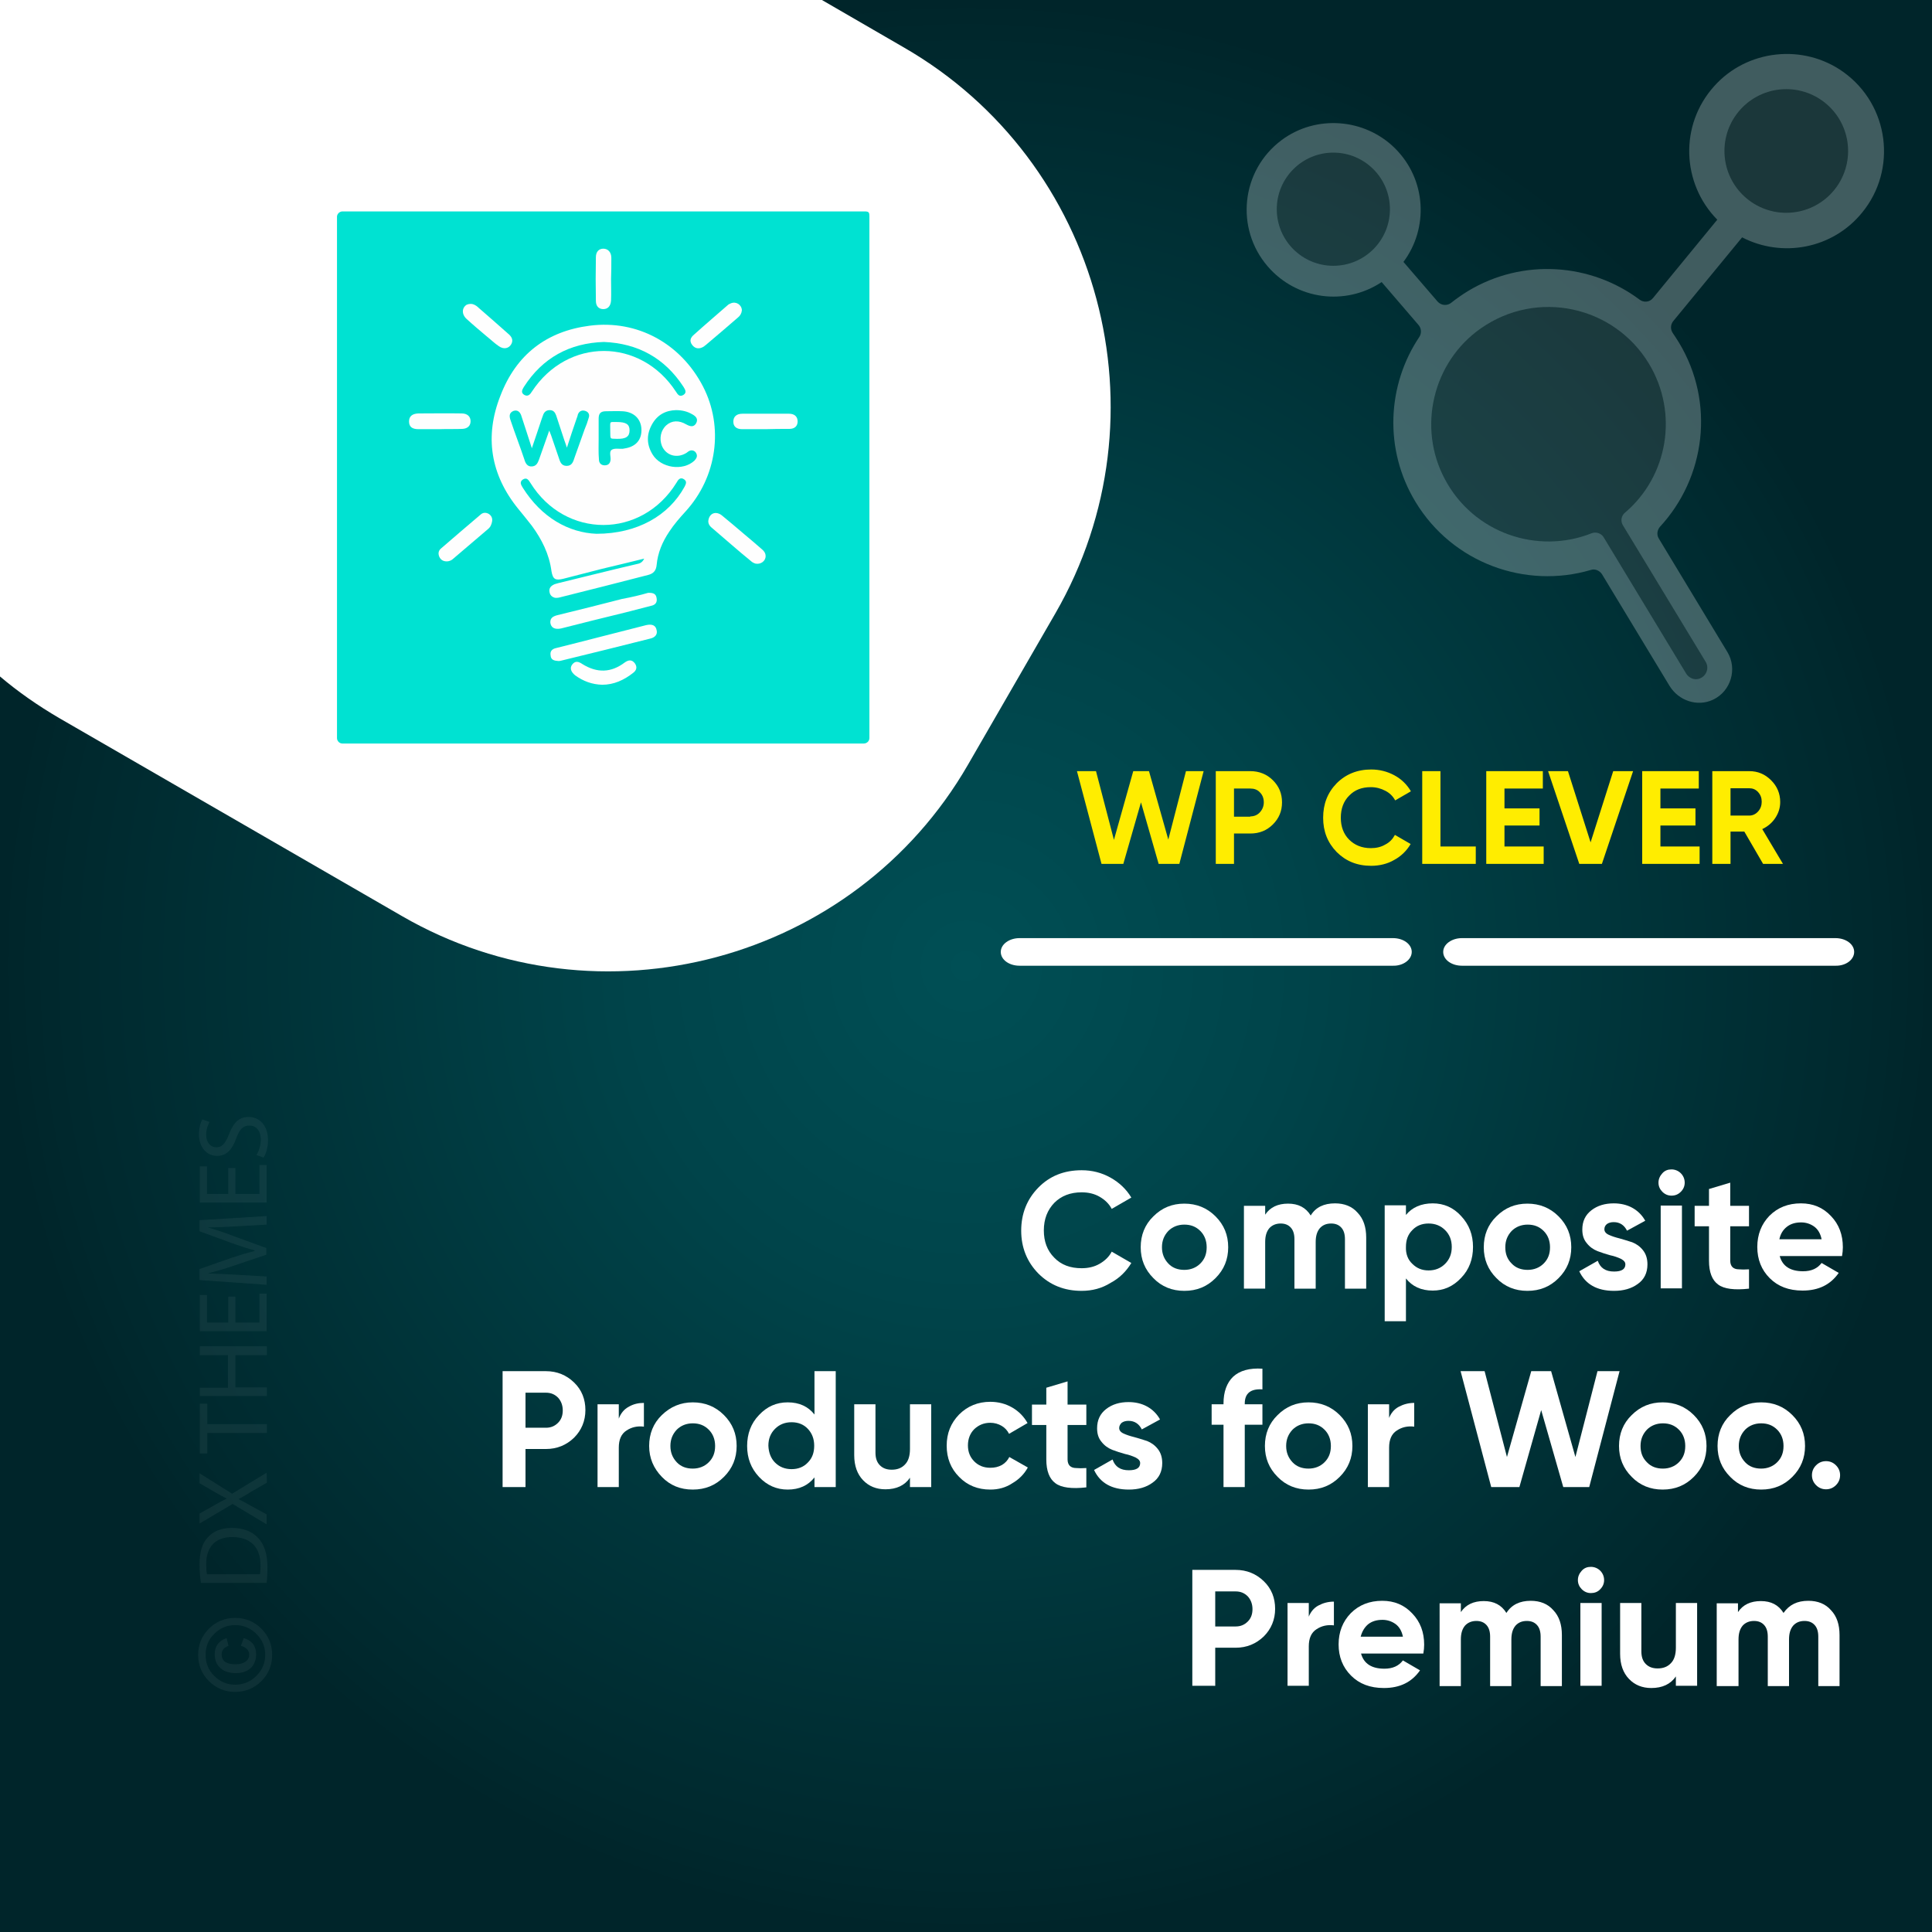
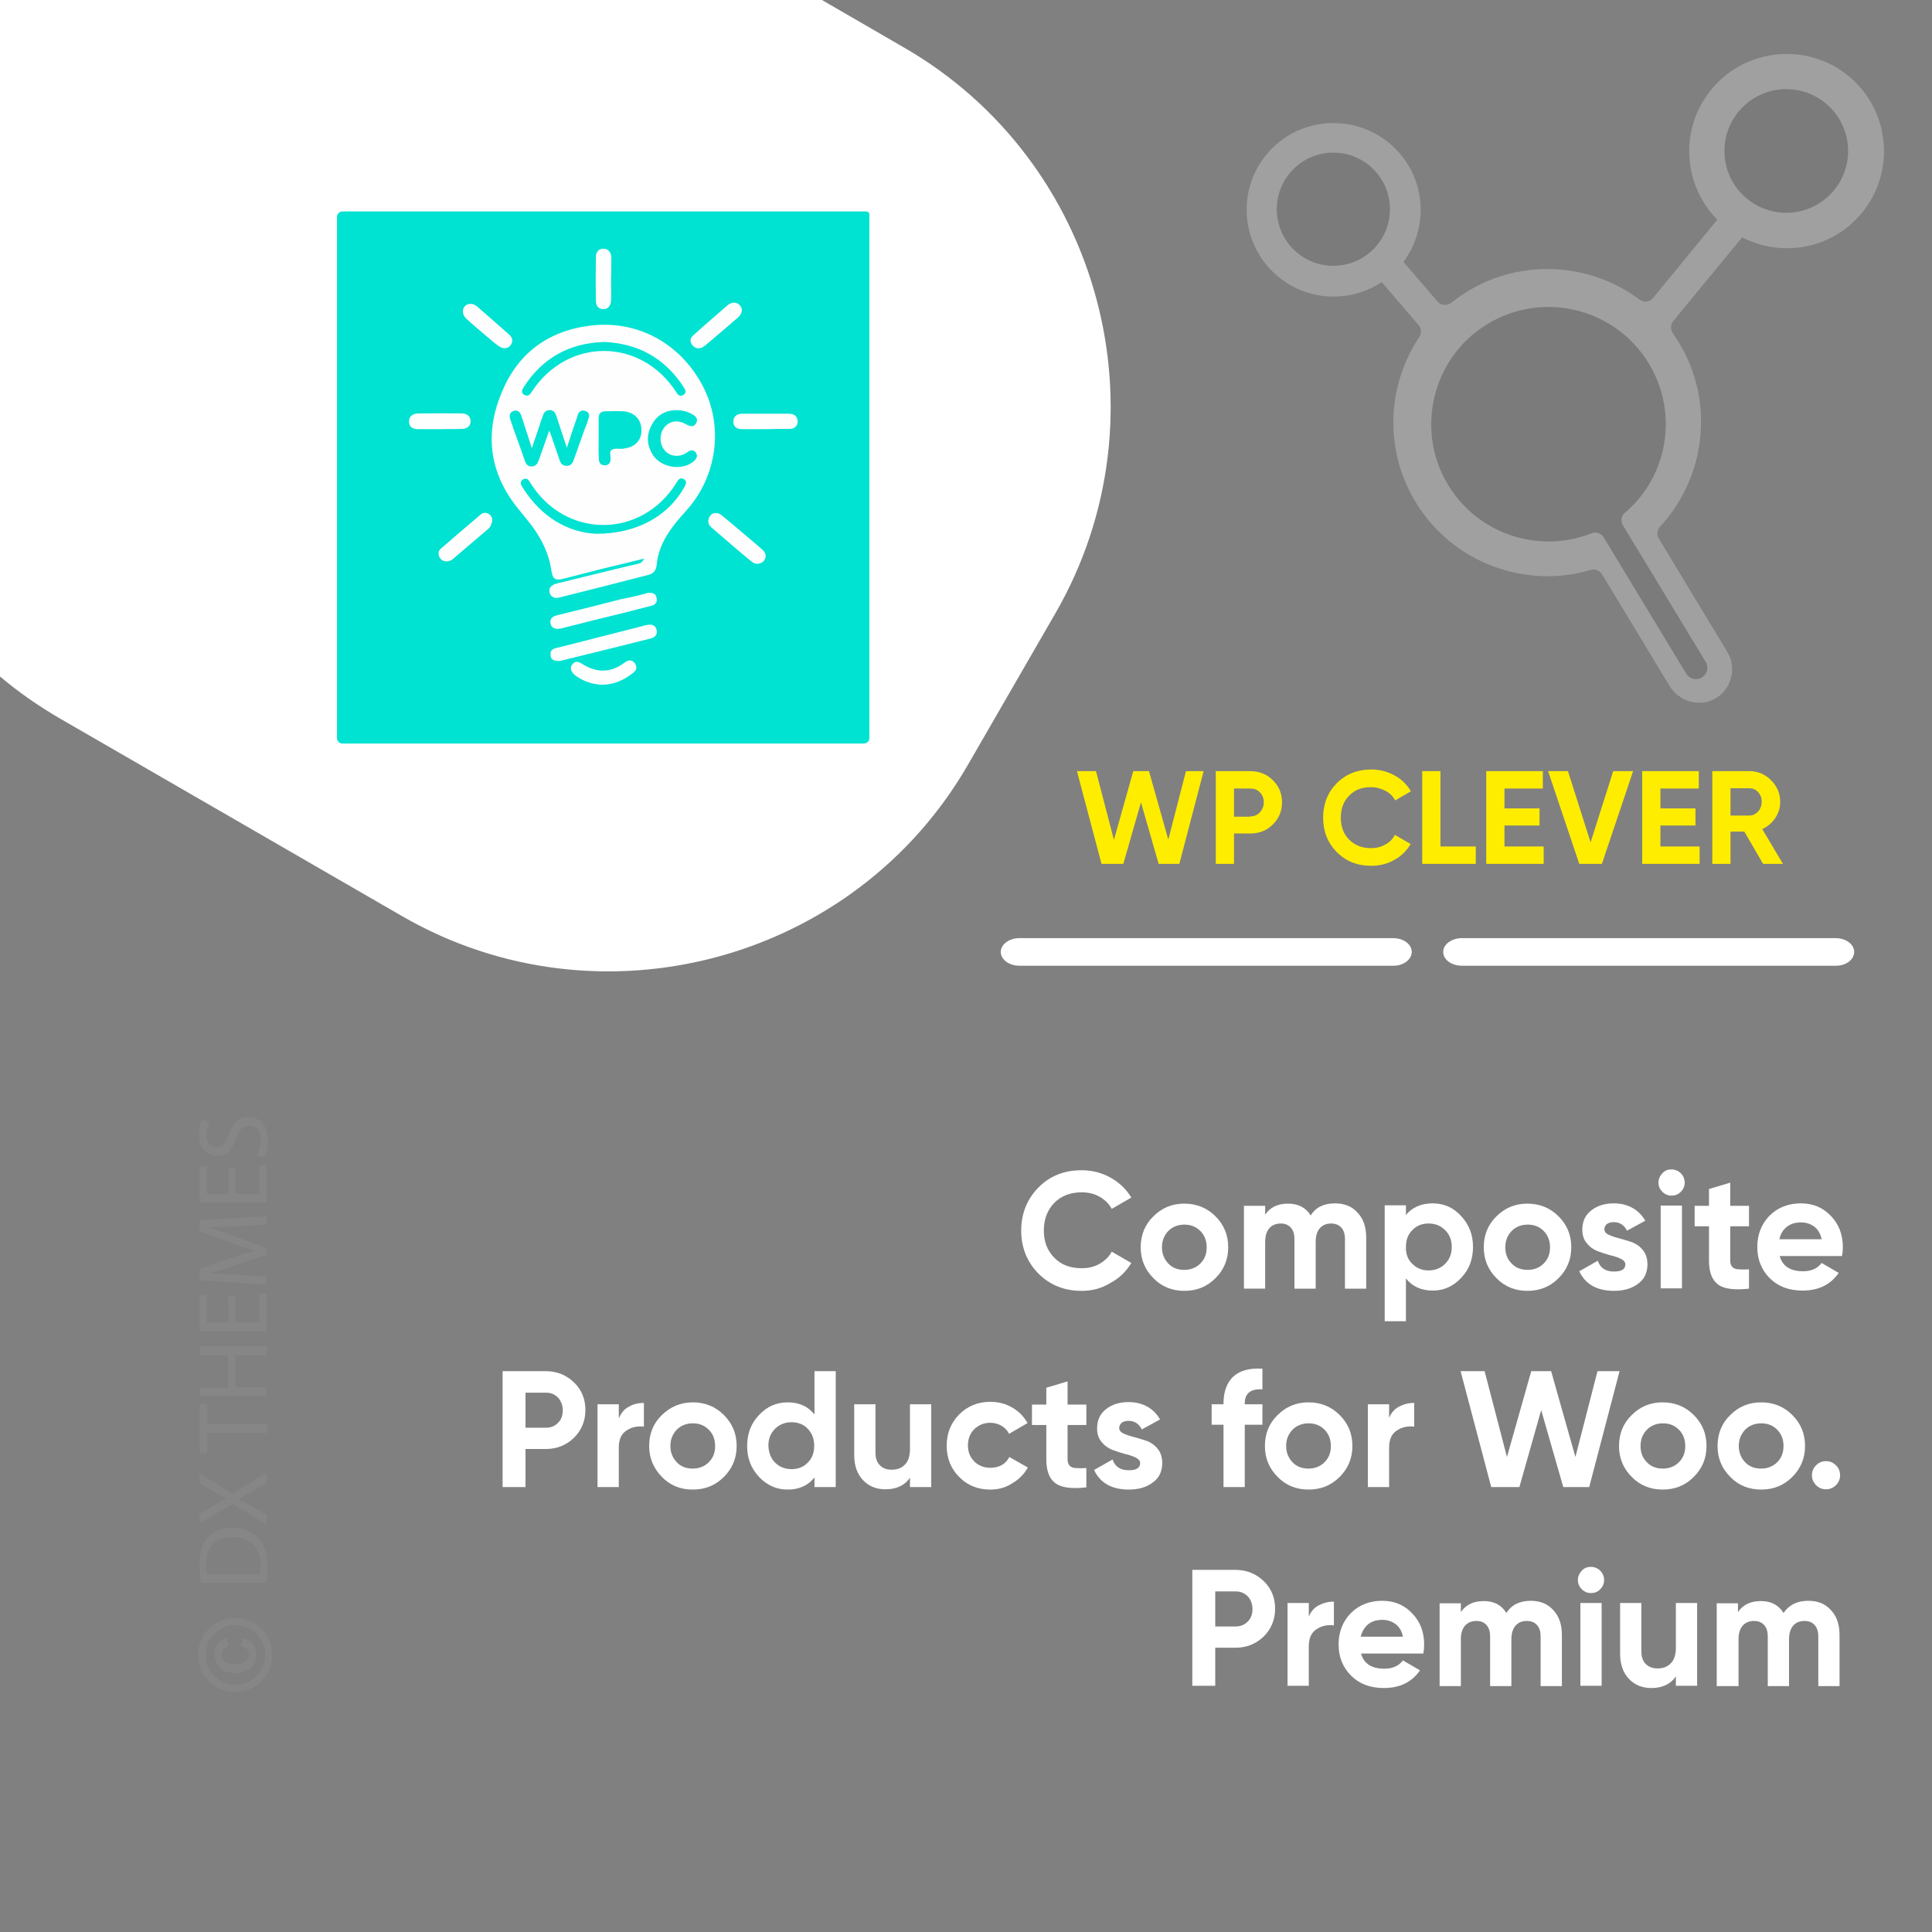
<svg xmlns="http://www.w3.org/2000/svg" version="1.1" id="Layer_1" x="0px" y="0px" viewBox="0 0 700 700" style="enable-background:new 0 0 700 700;" xml:space="preserve">
  <rect x="0" y="0" width="700" height="700" fill="#808080" stroke="none" />
  <style type="text/css">
	.st0{fill:url(#SVGID_1_);}
	.st1{fill:#FFFFFF;}
	.st2{fill:none;}
	.st3{fill:#FFED00;}
	.st4{opacity:6.000000e-02;}
	.st5{fill:#F6F6F6;}
	.st6{opacity:0.25;}
	.st7{fill:#6B6B6B;}
	.st8{fill:#00E2D2;}
	.st9{fill:#FEFEFE;}
	.st10{fill:#FDFEFE;}
	.st11{fill:#01E2D2;}
	.st12{fill:#FBFEFD;}
</style>
  <radialGradient id="SVGID_1_" cx="350.495" cy="350.244" r="349.711" gradientTransform="matrix(1.001 0 0 1.001 -0.784 -0.533)" gradientUnits="userSpaceOnUse">
    <stop offset="0" style="stop-color:#004F55" />
    <stop offset="0.345" style="stop-color:#00444A" />
    <stop offset="0.95" style="stop-color:#00282D" />
    <stop offset="1" style="stop-color:#00252A" />
  </radialGradient>
-   <rect class="st0" width="700" height="700" />
  <path class="st1" d="M327.5,17.2L297.8,0H0v245.1c6.6,5.6,13.8,10.6,21.5,15.1l124.3,71.8c71.4,41.2,163.7,16.5,204.9-54.9  l31.7-54.9C423.7,150.6,399,58.4,327.5,17.2z" />
  <g>
    <rect x="353" y="279.4" class="st2" width="330.2" height="57.9" />
    <path class="st3" d="M399.1,313l-8.9-33.6h6.9l6.5,24.9l7-24.9h5.7l7,24.8l6.4-24.8h6.4l-8.8,33.6h-7.5l-6.4-22.3L407,313H399.1z" />
    <path class="st3" d="M453,279.4c3.2,0,6,1.1,8.2,3.3c2.2,2.2,3.3,4.8,3.3,8s-1.1,5.8-3.3,8c-2.2,2.2-4.9,3.3-8.2,3.3h-5.9v11h-6.6   v-33.6H453z M453,295.8c1.4,0,2.6-0.5,3.5-1.5c0.9-1,1.4-2.2,1.4-3.6c0-1.5-0.5-2.7-1.4-3.6c-0.9-1-2.1-1.4-3.5-1.4h-5.9v10.2H453z   " />
    <path class="st3" d="M496.8,313.7c-5.1,0-9.2-1.7-12.5-5c-3.3-3.4-4.9-7.5-4.9-12.4c0-5,1.6-9.1,4.9-12.5c3.3-3.3,7.5-5,12.5-5   c3,0,5.8,0.7,8.4,2.1c2.6,1.4,4.6,3.4,6,5.8l-5.7,3.3c-0.8-1.5-2-2.7-3.6-3.5c-1.5-0.8-3.3-1.3-5.2-1.3c-3.3,0-5.9,1-7.9,3.1   c-2,2-3,4.7-3,8c0,3.2,1,5.9,3,7.9c2,2,4.6,3.1,7.9,3.1c1.9,0,3.7-0.4,5.2-1.3c1.6-0.8,2.7-2,3.5-3.5l5.7,3.3   c-1.4,2.4-3.4,4.4-6,5.8C502.7,313,499.8,313.7,496.8,313.7z" />
    <path class="st3" d="M521.9,306.7h12.8v6.3h-19.4v-33.6h6.6V306.7z" />
    <path class="st3" d="M545.1,306.7h14.2v6.3h-20.8v-33.6H559v6.3h-13.9v7.2h12.7v6.2h-12.7V306.7z" />
    <path class="st3" d="M572.2,313l-11.3-33.6h7.2l8.2,25.8l8.2-25.8h7.2L580.4,313H572.2z" />
    <path class="st3" d="M601.6,306.7h14.2v6.3H595v-33.6h20.5v6.3h-13.9v7.2h12.7v6.2h-12.7V306.7z" />
    <path class="st3" d="M638.8,313l-6.8-11.7h-5V313h-6.6v-33.6h13.4c3.1,0,5.7,1.1,7.9,3.3c2.2,2.2,3.3,4.8,3.3,7.9   c0,2.1-0.6,4-1.8,5.8c-1.2,1.8-2.8,3.1-4.7,4L646,313H638.8z M627,285.6v9.9h6.8c1.2,0,2.3-0.5,3.2-1.5c0.9-1,1.3-2.2,1.3-3.5   c0-1.4-0.4-2.5-1.3-3.5c-0.9-1-2-1.4-3.2-1.4H627z" />
  </g>
  <g>
    <rect x="110.9" y="382" class="st2" width="558.7" height="271.7" />
    <path class="st1" d="M391.9,467.7c-6.3,0-11.5-2.1-15.7-6.3c-4.1-4.2-6.2-9.4-6.2-15.5c0-6.2,2.1-11.4,6.2-15.6   c4.1-4.2,9.3-6.3,15.7-6.3c3.8,0,7.3,0.9,10.5,2.7c3.2,1.8,5.7,4.2,7.5,7.2l-7.1,4.1c-1-1.9-2.5-3.3-4.4-4.4   c-1.9-1.1-4.1-1.6-6.5-1.6c-4.1,0-7.4,1.3-9.9,3.8c-2.5,2.6-3.8,5.9-3.8,10c0,4,1.2,7.3,3.8,9.9c2.5,2.6,5.8,3.8,9.9,3.8   c2.4,0,4.6-0.5,6.5-1.6c1.9-1.1,3.4-2.5,4.4-4.4l7.1,4.1c-1.8,3-4.3,5.5-7.5,7.2C399.2,466.8,395.7,467.7,391.9,467.7z" />
    <path class="st1" d="M440.4,463.1c-3.1,3.1-6.8,4.6-11.3,4.6c-4.4,0-8.2-1.5-11.2-4.6c-3.1-3.1-4.6-6.8-4.6-11.2s1.5-8.2,4.6-11.2   c3.1-3.1,6.8-4.6,11.2-4.6c4.4,0,8.2,1.5,11.3,4.6s4.6,6.8,4.6,11.2S443.5,460,440.4,463.1z M423.3,457.8c1.5,1.6,3.5,2.3,5.8,2.3   c2.3,0,4.3-0.8,5.8-2.3c1.6-1.6,2.3-3.5,2.3-5.9s-0.8-4.4-2.3-5.9c-1.6-1.6-3.5-2.3-5.8-2.3c-2.3,0-4.3,0.8-5.8,2.3   c-1.5,1.6-2.3,3.5-2.3,5.9S421.8,456.2,423.3,457.8z" />
    <path class="st1" d="M483.7,436c3.4,0,6.2,1.1,8.2,3.4c2.1,2.2,3.1,5.2,3.1,9v18.5h-7.7v-17.9c0-1.8-0.4-3.2-1.3-4.2   c-0.9-1-2.1-1.5-3.7-1.5c-1.8,0-3.1,0.6-4.1,1.7c-1,1.2-1.5,2.8-1.5,5v16.9h-7.7v-17.9c0-1.8-0.4-3.2-1.3-4.2s-2.1-1.5-3.7-1.5   c-1.7,0-3.1,0.6-4.1,1.7c-1,1.2-1.5,2.8-1.5,5v16.9h-7.7v-30h7.7v3.2c1.8-2.7,4.6-4,8.3-4c3.7,0,6.4,1.4,8.2,4.3   C476.7,437.4,479.7,436,483.7,436z" />
    <path class="st1" d="M519.1,436c4,0,7.5,1.5,10.3,4.6c2.9,3.1,4.3,6.8,4.3,11.2s-1.4,8.2-4.3,11.2c-2.9,3.1-6.3,4.6-10.3,4.6   c-4.2,0-7.4-1.5-9.7-4.4v15.5h-7.7v-42h7.7v3.5C511.6,437.5,514.9,436,519.1,436z M511.7,457.9c1.6,1.6,3.5,2.4,5.9,2.4   c2.4,0,4.4-0.8,6-2.4c1.6-1.6,2.4-3.6,2.4-6.1c0-2.5-0.8-4.5-2.4-6.1c-1.6-1.6-3.6-2.4-6-2.4c-2.4,0-4.4,0.8-5.9,2.4   c-1.6,1.6-2.3,3.6-2.3,6.1C509.3,454.3,510.1,456.4,511.7,457.9z" />
    <path class="st1" d="M564.7,463.1c-3.1,3.1-6.8,4.6-11.3,4.6c-4.4,0-8.2-1.5-11.2-4.6c-3.1-3.1-4.6-6.8-4.6-11.2s1.5-8.2,4.6-11.2   c3.1-3.1,6.8-4.6,11.2-4.6c4.4,0,8.2,1.5,11.3,4.6s4.6,6.8,4.6,11.2S567.8,460,564.7,463.1z M547.7,457.8c1.5,1.6,3.5,2.3,5.8,2.3   c2.3,0,4.3-0.8,5.8-2.3c1.6-1.6,2.3-3.5,2.3-5.9s-0.8-4.4-2.3-5.9c-1.6-1.6-3.5-2.3-5.8-2.3c-2.3,0-4.3,0.8-5.8,2.3   c-1.5,1.6-2.3,3.5-2.3,5.9S546.1,456.2,547.7,457.8z" />
    <path class="st1" d="M581.3,445.4c0,0.8,0.5,1.5,1.6,2c1.1,0.5,2.3,0.9,3.9,1.3c1.5,0.4,3,0.9,4.6,1.4c1.5,0.6,2.8,1.5,3.9,2.9   c1.1,1.4,1.6,3.1,1.6,5.1c0,3.1-1.2,5.5-3.5,7.1c-2.3,1.7-5.2,2.5-8.6,2.5c-6.2,0-10.4-2.4-12.6-7.1l6.7-3.8   c0.9,2.6,2.8,3.9,5.9,3.9c2.8,0,4.1-0.9,4.1-2.6c0-0.8-0.5-1.4-1.6-2c-1.1-0.5-2.4-1-3.9-1.3c-1.5-0.4-3-0.9-4.6-1.5   c-1.5-0.6-2.8-1.5-3.9-2.9c-1.1-1.3-1.6-2.9-1.6-4.9c0-3,1.1-5.3,3.3-7c2.2-1.7,4.9-2.5,8.1-2.5c2.4,0,4.7,0.5,6.7,1.6   c2,1.1,3.6,2.7,4.7,4.7l-6.6,3.6c-1-2-2.6-3.1-4.8-3.1c-1,0-1.8,0.2-2.5,0.7C581.6,444,581.3,444.6,581.3,445.4z" />
    <path class="st1" d="M605.6,433.2c-1.3,0-2.4-0.5-3.3-1.4c-0.9-0.9-1.4-2-1.4-3.3s0.5-2.4,1.4-3.4c0.9-1,2-1.4,3.3-1.4   c1.3,0,2.5,0.5,3.4,1.4s1.4,2.1,1.4,3.4s-0.5,2.4-1.4,3.3C608,432.8,606.9,433.2,605.6,433.2z M601.7,466.8v-30h7.7v30H601.7z" />
    <path class="st1" d="M633.7,444.3h-6.8v12.5c0,1,0.3,1.8,0.8,2.3c0.5,0.5,1.3,0.8,2.3,0.8c1,0.1,2.2,0.1,3.7,0v7   c-5.3,0.6-9.1,0.1-11.2-1.5c-2.2-1.6-3.3-4.5-3.3-8.6v-12.5H614v-7.4h5.2v-6.1l7.7-2.3v8.4h6.8V444.3z" />
    <path class="st1" d="M644.8,455c1,3.8,3.9,5.6,8.5,5.6c3,0,5.2-1,6.7-3l6.2,3.6c-3,4.3-7.3,6.4-13.1,6.4c-5,0-8.9-1.5-11.9-4.5   s-4.5-6.8-4.5-11.3c0-4.5,1.5-8.3,4.4-11.3c3-3,6.8-4.5,11.4-4.5c4.4,0,8,1.5,10.9,4.6c2.9,3,4.3,6.8,4.3,11.3c0,1-0.1,2.1-0.3,3.2   H644.8z M644.7,449H660c-0.4-2-1.3-3.6-2.7-4.6c-1.4-1-3-1.5-4.7-1.5c-2.1,0-3.8,0.5-5.2,1.6C646,445.6,645.1,447.1,644.7,449z" />
    <path class="st1" d="M197.8,496.8c4,0,7.4,1.4,10.2,4.1c2.8,2.7,4.1,6.1,4.1,10s-1.4,7.3-4.1,10c-2.8,2.7-6.2,4.1-10.2,4.1h-7.4   v13.8h-8.3v-42H197.8z M197.8,517.3c1.8,0,3.2-0.6,4.4-1.8c1.2-1.2,1.7-2.7,1.7-4.5c0-1.8-0.6-3.4-1.7-4.6   c-1.2-1.2-2.6-1.8-4.4-1.8h-7.4v12.7H197.8z" />
    <path class="st1" d="M224.2,514c0.7-1.9,1.9-3.4,3.6-4.3c1.7-1,3.5-1.4,5.5-1.4v8.6c-2.4-0.3-4.5,0.2-6.3,1.4   c-1.9,1.2-2.8,3.3-2.8,6.2v14.3h-7.7v-30h7.7V514z" />
    <path class="st1" d="M262.3,535.1c-3.1,3.1-6.8,4.6-11.3,4.6s-8.2-1.5-11.2-4.6s-4.6-6.8-4.6-11.2s1.5-8.2,4.6-11.2   s6.8-4.6,11.2-4.6s8.2,1.5,11.3,4.6c3.1,3.1,4.6,6.8,4.6,11.2S265.4,532,262.3,535.1z M245.2,529.8c1.5,1.6,3.5,2.3,5.8,2.3   c2.3,0,4.3-0.8,5.8-2.3c1.6-1.6,2.3-3.5,2.3-5.9s-0.8-4.4-2.3-5.9c-1.6-1.6-3.5-2.3-5.8-2.3c-2.3,0-4.3,0.8-5.8,2.3   c-1.5,1.6-2.3,3.5-2.3,5.9S243.7,528.2,245.2,529.8z" />
    <path class="st1" d="M295.1,496.8h7.7v42h-7.7v-3.5c-2.3,2.9-5.5,4.4-9.7,4.4c-4,0-7.5-1.5-10.4-4.6c-2.9-3.1-4.3-6.8-4.3-11.2   s1.4-8.2,4.3-11.2c2.9-3.1,6.3-4.6,10.4-4.6c4.2,0,7.4,1.5,9.7,4.4V496.8z M280.8,529.9c1.6,1.6,3.6,2.4,6,2.4s4.4-0.8,5.9-2.4   c1.6-1.6,2.3-3.6,2.3-6.1c0-2.5-0.8-4.5-2.3-6.1s-3.5-2.4-5.9-2.4s-4.4,0.8-6,2.4c-1.6,1.6-2.4,3.6-2.4,6.1   C278.5,526.3,279.3,528.4,280.8,529.9z" />
    <path class="st1" d="M329.7,508.8h7.7v30h-7.7v-3.4c-1.9,2.8-4.9,4.2-8.9,4.2c-3.3,0-6-1.1-8.1-3.3c-2.1-2.2-3.2-5.2-3.2-9.1v-18.4   h7.7v17.5c0,2,0.5,3.5,1.6,4.6c1.1,1.1,2.5,1.6,4.3,1.6c2,0,3.6-0.6,4.8-1.9c1.2-1.2,1.8-3.1,1.8-5.6V508.8z" />
    <path class="st1" d="M358.8,539.7c-4.5,0-8.3-1.5-11.3-4.6c-3-3-4.5-6.8-4.5-11.3c0-4.5,1.5-8.2,4.5-11.3c3-3,6.8-4.6,11.3-4.6   c2.9,0,5.6,0.7,8,2.1c2.4,1.4,4.2,3.3,5.5,5.6l-6.7,3.9c-0.6-1.2-1.5-2.2-2.7-2.9c-1.2-0.7-2.6-1.1-4.1-1.1c-2.3,0-4.2,0.8-5.8,2.3   c-1.5,1.5-2.3,3.5-2.3,5.9c0,2.4,0.8,4.3,2.3,5.8c1.5,1.5,3.4,2.3,5.8,2.3c1.6,0,2.9-0.3,4.2-1c1.2-0.7,2.1-1.7,2.7-2.9l6.7,3.8   c-1.3,2.4-3.2,4.3-5.6,5.7C364.4,539,361.7,539.7,358.8,539.7z" />
    <path class="st1" d="M393.6,516.3h-6.8v12.5c0,1,0.3,1.8,0.8,2.3c0.5,0.5,1.3,0.8,2.3,0.8c1,0.1,2.2,0.1,3.7,0v7   c-5.3,0.6-9.1,0.1-11.2-1.5c-2.2-1.6-3.3-4.5-3.3-8.6v-12.5h-5.2v-7.4h5.2v-6.1l7.7-2.3v8.4h6.8V516.3z" />
    <path class="st1" d="M405.5,517.4c0,0.8,0.5,1.5,1.6,2c1.1,0.5,2.3,0.9,3.9,1.3c1.5,0.4,3,0.9,4.6,1.4c1.5,0.6,2.8,1.5,3.9,2.9   c1.1,1.4,1.6,3.1,1.6,5.1c0,3.1-1.2,5.5-3.5,7.1c-2.3,1.7-5.2,2.5-8.6,2.5c-6.2,0-10.4-2.4-12.6-7.1l6.7-3.8   c0.9,2.6,2.8,3.9,5.9,3.9c2.8,0,4.1-0.9,4.1-2.6c0-0.8-0.5-1.4-1.6-2c-1.1-0.5-2.4-1-3.9-1.3c-1.5-0.4-3-0.9-4.6-1.5   c-1.5-0.6-2.8-1.5-3.9-2.9c-1.1-1.3-1.6-2.9-1.6-4.9c0-3,1.1-5.3,3.3-7c2.2-1.7,4.9-2.5,8.1-2.5c2.4,0,4.7,0.5,6.7,1.6   c2,1.1,3.6,2.7,4.7,4.7l-6.6,3.6c-1-2-2.6-3.1-4.8-3.1c-1,0-1.8,0.2-2.5,0.7C405.9,516,405.5,516.6,405.5,517.4z" />
    <path class="st1" d="M457.4,503.4c-4.2-0.3-6.4,1.4-6.4,5.1v0.3h6.4v7.4h-6.4v22.6h-7.7v-22.6H439v-7.4h4.3v-0.3   c0-4.2,1.2-7.5,3.5-9.7c2.4-2.2,5.9-3.2,10.6-2.9V503.4z" />
    <path class="st1" d="M485.4,535.1c-3.1,3.1-6.8,4.6-11.3,4.6c-4.4,0-8.2-1.5-11.2-4.6c-3.1-3.1-4.6-6.8-4.6-11.2s1.5-8.2,4.6-11.2   c3.1-3.1,6.8-4.6,11.2-4.6c4.4,0,8.2,1.5,11.3,4.6s4.6,6.8,4.6,11.2S488.5,532,485.4,535.1z M468.3,529.8c1.5,1.6,3.5,2.3,5.8,2.3   c2.3,0,4.3-0.8,5.8-2.3c1.6-1.6,2.3-3.5,2.3-5.9s-0.8-4.4-2.3-5.9c-1.6-1.6-3.5-2.3-5.8-2.3c-2.3,0-4.3,0.8-5.8,2.3   c-1.5,1.6-2.3,3.5-2.3,5.9S466.8,528.2,468.3,529.8z" />
    <path class="st1" d="M503.2,514c0.7-1.9,1.9-3.4,3.6-4.3s3.5-1.4,5.6-1.4v8.6c-2.4-0.3-4.5,0.2-6.3,1.4c-1.9,1.2-2.8,3.3-2.8,6.2   v14.3h-7.7v-30h7.7V514z" />
    <path class="st1" d="M540.3,538.8l-11.1-42h8.7l8.1,31.1l8.8-31.1h7.2l8.8,31.1l8-31.1h8l-11,42h-9.4l-8-27.9l-7.9,27.9H540.3z" />
    <path class="st1" d="M613.7,535.1c-3.1,3.1-6.8,4.6-11.3,4.6c-4.4,0-8.2-1.5-11.2-4.6c-3.1-3.1-4.6-6.8-4.6-11.2s1.5-8.2,4.6-11.2   c3.1-3.1,6.8-4.6,11.2-4.6c4.4,0,8.2,1.5,11.3,4.6s4.6,6.8,4.6,11.2S616.8,532,613.7,535.1z M596.7,529.8c1.5,1.6,3.5,2.3,5.8,2.3   c2.3,0,4.3-0.8,5.8-2.3c1.6-1.6,2.3-3.5,2.3-5.9s-0.8-4.4-2.3-5.9c-1.6-1.6-3.5-2.3-5.8-2.3c-2.3,0-4.3,0.8-5.8,2.3   c-1.5,1.6-2.3,3.5-2.3,5.9S595.1,528.2,596.7,529.8z" />
    <path class="st1" d="M649.4,535.1c-3.1,3.1-6.8,4.6-11.3,4.6c-4.4,0-8.2-1.5-11.2-4.6c-3.1-3.1-4.6-6.8-4.6-11.2s1.5-8.2,4.6-11.2   c3.1-3.1,6.8-4.6,11.2-4.6c4.4,0,8.2,1.5,11.3,4.6s4.6,6.8,4.6,11.2S652.5,532,649.4,535.1z M632.3,529.8c1.5,1.6,3.5,2.3,5.8,2.3   c2.3,0,4.3-0.8,5.8-2.3c1.6-1.6,2.3-3.5,2.3-5.9s-0.8-4.4-2.3-5.9c-1.6-1.6-3.5-2.3-5.8-2.3c-2.3,0-4.3,0.8-5.8,2.3   c-1.5,1.6-2.3,3.5-2.3,5.9S630.8,528.2,632.3,529.8z" />
    <path class="st1" d="M665.2,538.1c-1,1-2.2,1.5-3.6,1.5c-1.4,0-2.6-0.5-3.6-1.5c-1-1-1.5-2.2-1.5-3.6c0-1.4,0.5-2.6,1.5-3.6   c1-1,2.2-1.5,3.6-1.5c1.4,0,2.6,0.5,3.6,1.5c1,1,1.5,2.2,1.5,3.6C666.7,535.9,666.2,537.1,665.2,538.1z" />
    <path class="st1" d="M447.7,568.8c4,0,7.4,1.4,10.2,4.1c2.8,2.7,4.1,6.1,4.1,10s-1.4,7.3-4.1,10c-2.8,2.7-6.2,4.1-10.2,4.1h-7.4   v13.8H432v-42H447.7z M447.7,589.3c1.8,0,3.2-0.6,4.4-1.8c1.2-1.2,1.7-2.7,1.7-4.5c0-1.8-0.6-3.4-1.7-4.6c-1.2-1.2-2.6-1.8-4.4-1.8   h-7.4v12.7H447.7z" />
    <path class="st1" d="M474.1,586c0.7-1.9,1.9-3.4,3.6-4.3s3.5-1.4,5.6-1.4v8.6c-2.4-0.3-4.5,0.2-6.3,1.4c-1.9,1.2-2.8,3.3-2.8,6.2   v14.3h-7.7v-30h7.7V586z" />
    <path class="st1" d="M493.1,599c1,3.8,3.9,5.6,8.5,5.6c3,0,5.2-1,6.7-3l6.2,3.6c-3,4.3-7.3,6.4-13.1,6.4c-5,0-8.9-1.5-11.9-4.5   s-4.5-6.8-4.5-11.3c0-4.5,1.5-8.3,4.4-11.3c3-3,6.8-4.5,11.4-4.5c4.4,0,8,1.5,10.9,4.6c2.9,3,4.3,6.8,4.3,11.3c0,1-0.1,2.1-0.3,3.2   H493.1z M493,593h15.3c-0.4-2-1.3-3.6-2.7-4.6c-1.4-1-3-1.5-4.7-1.5c-2.1,0-3.8,0.5-5.2,1.6C494.4,589.6,493.5,591.1,493,593z" />
    <path class="st1" d="M554.6,580c3.4,0,6.2,1.1,8.2,3.4c2.1,2.2,3.1,5.2,3.1,9v18.5h-7.7v-17.9c0-1.8-0.4-3.2-1.3-4.2   c-0.9-1-2.1-1.5-3.7-1.5c-1.8,0-3.1,0.6-4.1,1.7c-1,1.2-1.5,2.8-1.5,5v16.9h-7.7v-17.9c0-1.8-0.4-3.2-1.3-4.2s-2.1-1.5-3.7-1.5   c-1.7,0-3.1,0.6-4.1,1.7c-1,1.2-1.5,2.8-1.5,5v16.9h-7.7v-30h7.7v3.2c1.8-2.7,4.6-4,8.3-4c3.7,0,6.4,1.4,8.2,4.3   C547.7,581.4,550.7,580,554.6,580z" />
    <path class="st1" d="M576.4,577.2c-1.3,0-2.4-0.5-3.3-1.4c-0.9-0.9-1.4-2-1.4-3.3s0.5-2.4,1.4-3.4c0.9-1,2-1.4,3.3-1.4   c1.3,0,2.5,0.5,3.4,1.4s1.4,2.1,1.4,3.4s-0.5,2.4-1.4,3.3C578.9,576.8,577.7,577.2,576.4,577.2z M572.6,610.8v-30h7.7v30H572.6z" />
    <path class="st1" d="M607.2,580.8h7.7v30h-7.7v-3.4c-1.9,2.8-4.9,4.2-8.9,4.2c-3.3,0-6-1.1-8.1-3.3c-2.1-2.2-3.2-5.2-3.2-9.1v-18.4   h7.7v17.5c0,2,0.5,3.5,1.6,4.6c1.1,1.1,2.5,1.6,4.3,1.6c2,0,3.6-0.6,4.8-1.9c1.2-1.2,1.8-3.1,1.8-5.6V580.8z" />
    <path class="st1" d="M655.2,580c3.4,0,6.2,1.1,8.2,3.4c2.1,2.2,3.1,5.2,3.1,9v18.5h-7.7v-17.9c0-1.8-0.4-3.2-1.3-4.2   c-0.9-1-2.1-1.5-3.7-1.5c-1.8,0-3.1,0.6-4.1,1.7c-1,1.2-1.5,2.8-1.5,5v16.9h-7.7v-17.9c0-1.8-0.4-3.2-1.3-4.2s-2.1-1.5-3.7-1.5   c-1.7,0-3.1,0.6-4.1,1.7c-1,1.2-1.5,2.8-1.5,5v16.9H622v-30h7.7v3.2c1.8-2.7,4.6-4,8.3-4c3.7,0,6.4,1.4,8.2,4.3   C648.3,581.4,651.2,580,655.2,580z" />
  </g>
  <g>
    <path class="st1" d="M511.5,344.9c0-2.8-3-5-6.8-5H369.4c-3.7,0-6.8,2.2-6.8,5c0,2.8,3,5,6.8,5h135.3   C508.4,350,511.5,347.7,511.5,344.9z" />
    <path class="st1" d="M671.8,344.9c0-2.8-3-5-6.8-5H529.7c-3.7,0-6.8,2.2-6.8,5c0,2.8,3,5,6.8,5H665   C668.8,350,671.8,347.7,671.8,344.9z" />
  </g>
  <g class="st4">
    <rect x="71.1" y="401.9" class="st2" width="42.3" height="211" />
    <path class="st5" d="M71.8,599.6c0-3.7,1.3-6.9,3.9-9.5s5.8-3.9,9.5-3.9s6.9,1.3,9.5,3.9s3.9,5.8,3.9,9.5s-1.3,6.9-3.9,9.5   s-5.8,3.9-9.5,3.9s-6.9-1.3-9.5-3.9S71.8,603.3,71.8,599.6z M74.5,599.6c0,3,1,5.5,3.1,7.6s4.6,3.2,7.6,3.2s5.6-1.1,7.7-3.2   s3.2-4.7,3.2-7.6c0-3-1.1-5.5-3.2-7.6s-4.7-3.2-7.7-3.2s-5.5,1.1-7.6,3.2C75.5,594,74.5,596.6,74.5,599.6z M87.3,596.3l1-2.8   c3,0.9,4.5,2.9,4.5,5.9c0,2.1-0.7,3.8-2,5s-3.1,1.8-5.4,1.8s-4.2-0.6-5.5-1.8c-1.4-1.2-2.1-2.9-2.1-5c0-2.9,1.4-4.9,4.3-5.9   l0.7,2.8c-1.6,0.6-2.5,1.6-2.5,3.1c0,2.4,1.7,3.6,5,3.6c1.5,0,2.7-0.3,3.6-0.9c0.9-0.6,1.4-1.5,1.4-2.6   C90.3,598,89.3,596.9,87.3,596.3z" />
    <path class="st5" d="M72.8,573.5c-0.3-1.9-0.5-4.2-0.5-6.7c0-4.5,1-7.7,3-9.8c2-2.2,4.8-3.4,8.7-3.4c4,0,7.2,1.2,9.4,3.5   c2.3,2.3,3.5,6,3.5,10.7c0,2.2-0.1,4.1-0.3,5.7H72.8z M94.2,570.4c0.1-0.8,0.2-1.9,0.2-3.2c0-6.7-3.7-10.3-10.3-10.3   c-5.7,0-9.4,3.2-9.4,9.8c0,1.6,0.1,2.8,0.3,3.7H94.2z" />
    <path class="st5" d="M96.7,537.2l-5.4,3.1c-2.1,1.3-3.4,2.1-4.8,2.8v0.1c1.4,0.7,2.7,1.4,4.8,2.6l5.3,2.9v3.6l-12.3-7.4l-12,7.1   v-3.6l5.7-3.2c1.6-0.9,2.8-1.6,4.1-2.2v-0.1c-1.4-0.7-2.6-1.3-4.1-2.2l-5.7-3.3v-3.6l11.8,7.4l12.5-7.6L96.7,537.2L96.7,537.2z" />
    <path class="st5" d="M75.1,519.2v7.4h-2.7v-18h2.7v7.4h21.6v3.2H75.1z" />
    <path class="st5" d="M72.4,502.8h10.2V491H72.4v-3.2h24.3v3.2H85.3v11.7h11.4v3.1H72.4V502.8z" />
    <path class="st5" d="M85.3,469.8v9.4H94v-10.5h2.6v13.6H72.4v-13.1H75v10h7.7v-9.4H85.3z" />
    <path class="st5" d="M86,444.3c-3.4,0.2-7.5,0.4-10.5,0.4v0.1c2.8,0.8,5.9,1.8,9.2,3.1l11.8,4.3v2.4l-11.6,3.9   c-3.4,1.2-6.6,2.1-9.4,2.8v0.1c3,0.1,7.1,0.3,10.7,0.5l10.4,0.6v3l-24.3-1.7v-4l11.7-4.1c3-1,5.7-1.8,8.2-2.4V453   c-2.4-0.6-5.1-1.5-8.2-2.6l-11.7-4.3v-4l24.3-1.5v3.1L86,444.3z" />
    <path class="st5" d="M85.3,423.2v9.4H94v-10.5h2.6v13.6H72.4v-13.1H75v10h7.7v-9.4H85.3z" />
    <path class="st5" d="M92.9,418.5c0.9-1.4,1.6-3.5,1.6-5.6c0-3.2-1.7-5.1-4.1-5.1c-2.3,0-3.6,1.3-4.8,4.6c-1.4,4-3.5,6.4-6.9,6.4   c-3.8,0-6.6-3.1-6.6-7.8c0-2.5,0.6-4.3,1.2-5.4l2.6,0.9c-0.4,0.8-1.2,2.4-1.2,4.6c0,3.3,2,4.6,3.6,4.6c2.3,0,3.4-1.5,4.7-4.8   c1.6-4.1,3.6-6.2,7.1-6.2c3.7,0,7,2.8,7,8.5c0,2.3-0.7,4.9-1.6,6.2L92.9,418.5z" />
  </g>
  <g class="st6">
    <path class="st1" d="M667.9,26.1c-14.5-10.4-34.9-8.2-46.8,5.1c-12.7,14.1-11.8,35.3,1.1,48.4L598.9,108c-1.2,1.5-3.3,1.7-4.8,0.6   c-17.6-13.2-42.3-15.2-62.3-3.1c-2.1,1.3-4.1,2.7-6,4.2c-1.5,1.2-3.6,1-4.9-0.4l-12.4-14.4c9.1-12.2,8.4-29.8-3.1-41.2   c-11-10.9-28.7-12.2-41.1-2.9c-14.7,11-16.8,32-5,45.7c10.5,12.2,28.2,14.4,41.3,5.7l13.4,15.6c1,1.2,1.1,2.9,0.3,4.2   c-11.7,17.4-13,40.8-1.4,59.9c13.4,22.1,39.8,31.6,63.5,24.6c1.5-0.5,3.1,0.2,4,1.5l24.5,40.5c3.3,5.4,10.1,7.7,15.8,5   c6.5-3.1,8.8-11.2,5.2-17.2L601,195.1c-0.8-1.3-0.6-3,0.4-4.2c16.5-17.8,20.1-45,6.9-66.8c-0.7-1.2-1.5-2.3-2.2-3.4   c-0.9-1.3-0.9-3,0.1-4.3l25-30.4c14.5,7.5,32.8,4.2,43.5-9C687.4,61.5,684.6,38.1,667.9,26.1z" />
    <path class="st7" d="M597.4,131.7c-12.7-20.9-40.5-27-60.9-12.7c-17.4,12.2-23,35.9-13,54.6c10.4,19.6,33.6,27.4,53.2,19.6   c1.6-0.6,3.4,0,4.3,1.4l29.9,49.4c0.9,1.5,2.7,2.4,4.4,2c2.9-0.7,4.1-3.9,2.7-6.2l-30-49.5c-0.9-1.5-0.6-3.4,0.7-4.5   C604.3,172.6,608.3,149.7,597.4,131.7z" />
    <circle class="st7" cx="483.1" cy="75.8" r="20.5" />
    <circle class="st7" cx="647.2" cy="54.7" r="22.4" />
  </g>
  <g>
    <g>
      <path class="st8" d="M122.1,78.4c0.1-1,1-1.8,2-1.8h189.2c1.5,0,1.7,0.4,1.7,1.7v189.1c0,1.1-0.9,2-2.1,2c0,0,0,0,0,0H124.1    c-1.1,0-2-0.9-2-2V78.5C122.1,78.5,122.1,78.4,122.1,78.4z" />
      <path class="st9" d="M233.4,202.4c-5.3,1.3-10.2,2.5-15.3,3.7c-4.7,1.2-9.3,2.4-14,3.6c-2.9,0.7-3.8,0.2-4.3-2.8    c-0.8-6.1-3.5-11.5-7.1-16.4c-1.6-2.1-3.3-4.1-4.9-6.1c-10.1-12.4-12.3-26.3-6.5-41C187,128.5,198,120,213.7,118    c17.2-2.2,32.9,6.4,41,22c7.6,14.7,5.1,32.8-6.3,45.3c-2.1,2.3-4.2,4.7-5.9,7.3c-2.5,3.7-4.2,7.7-4.6,12.2c-0.2,1.9-1.1,3-3,3.5    c-10.5,2.7-21,5.4-31.5,8c-0.7,0.2-1.5,0.4-2.3,0.3c-1.1-0.3-1.8-0.9-2-2.1c-0.2-1.1,0.2-1.9,1.2-2.5c0.6-0.4,1.3-0.5,1.9-0.7    c9.5-2.3,18.9-4.7,28.4-6.9C231.7,204.2,232.7,203.9,233.4,202.4z" />
      <path class="st9" d="M202.3,239.5c-1.5-0.1-2.7-0.4-2.8-2c-0.3-1.6,0.6-2.4,2-2.7c10.9-2.7,21.8-5.6,32.6-8.3    c2.2-0.5,3.5,0.1,3.8,1.8c0.4,1.5-0.5,2.7-2.4,3.1c-10.8,2.7-21.5,5.4-32.3,8C202.8,239.5,202.6,239.5,202.3,239.5z" />
      <path class="st9" d="M234.8,214.8c2.1-0.1,2.9,0.5,3.1,1.9c0.3,1.6-0.5,2.5-2,2.8c-3.1,0.8-6.2,1.6-9.3,2.4    c-7.8,1.9-15.5,3.8-23.3,5.8c-2.3,0.5-3.7-0.3-3.9-2.1c-0.1-1.7,1-2.3,2.5-2.7c7.9-1.9,15.7-3.9,23.5-5.9    C228.7,216.4,232.1,215.6,234.8,214.8z" />
      <path class="st9" d="M277.4,201.5c0,1.8-1.8,3.1-3.7,2.7c-0.6-0.2-1.2-0.5-1.6-0.9c-4.8-3.9-9.4-8-14.1-12c-0.9-0.7-1.6-1.7-1.3-3    c0.5-2.4,2.7-3.2,4.8-1.6c2.7,2.2,5.4,4.5,8.1,6.8c2.1,1.7,4.1,3.5,6.1,5.2C276.7,199.5,277.4,200.3,277.4,201.5z" />
      <path class="st9" d="M161.9,203.4c-1.4,0-2.2-0.6-2.7-1.6c-0.5-1.1-0.4-2.2,0.5-3c4.8-4.2,9.7-8.3,14.6-12.5    c0.9-0.7,1.9-0.6,2.8-0.1c0.9,0.6,1.4,1.5,1.2,2.7c-0.2,1.1-0.6,2.1-1.5,2.8c-4.3,3.7-8.6,7.3-12.9,11    C163.4,203.1,162.6,203.4,161.9,203.4z" />
      <path class="st10" d="M277.4,155.5c-2.8,0-5.7,0-8.5,0c-2.1,0-3.2-1-3.2-2.7c0-1.8,1.1-2.9,3.3-2.9c5.7,0,11.2,0,16.9,0    c2,0,3.1,1.1,3.1,2.8c0,1.6-1,2.7-3,2.7C283.1,155.4,280.3,155.4,277.4,155.5C277.4,155.4,277.4,155.4,277.4,155.5z" />
      <path class="st9" d="M268.8,112.4c-0.1,1.1-0.6,2-1.5,2.7c-3.9,3.4-7.8,6.7-11.7,10c-0.2,0.1-0.3,0.2-0.5,0.4    c-1.7,1.1-3.2,0.9-4.3-0.5c-1.2-1.6-0.5-2.8,0.7-3.8c4-3.6,8-7,12-10.5c0.4-0.4,0.8-0.6,1.3-0.8    C266.7,109.1,268.7,110.4,268.8,112.4z" />
      <path class="st10" d="M159.3,155.5c-2.6,0-5.1,0-7.7,0c-2.3,0-3.4-0.9-3.4-2.8c0-1.8,1.1-2.8,3.3-2.9c5.3,0,10.5-0.1,15.8,0    c2,0,3.2,1.1,3.2,2.8c0,1.6-1,2.7-3,2.8C164.8,155.5,162.1,155.4,159.3,155.5C159.3,155.4,159.3,155.4,159.3,155.5z" />
      <path class="st9" d="M218.2,248.1c-3.7-0.1-6.9-1.3-9.8-3.4c-1.6-1.3-2-2.7-1.1-3.9c1.2-1.6,2.5-1,3.7-0.2    c5.3,3.3,10.4,3.2,15.4-0.6c1.3-0.9,2.5-1.1,3.6,0.3c1,1.4,0.6,2.6-0.6,3.5C226.1,246.4,222.4,248.1,218.2,248.1z" />
      <path class="st9" d="M170.6,110.1c0.8,0,1.5,0.4,2.1,0.8c3.8,3.3,7.7,6.7,11.4,10c1.1,0.9,2,2.1,1.2,3.7c-0.9,1.7-2.8,2.1-4.6,0.8    c-1.5-1-2.8-2.3-4.2-3.4c-2.5-2.1-5-4.2-7.4-6.4c-1.9-1.7-1.8-4.1,0-5.2C169.6,110.2,170,110.1,170.6,110.1z" />
      <path class="st10" d="M221.4,101.1c0,2.6,0.1,5.1,0,7.7c-0.1,2-1.1,3.2-2.8,3.2c-1.6,0-2.7-1-2.7-3c-0.1-5.3-0.1-10.5,0-15.8    c0-2,1.1-3.1,2.7-3.1c1.7,0,2.9,1.3,2.9,3.3C221.5,96,221.5,98.5,221.4,101.1C221.5,101.1,221.5,101.1,221.4,101.1z" />
      <path class="st8" d="M199,156c-1.3,3.7-2.5,7.1-3.7,10.5c-0.5,1.3-1,2.4-2.6,2.5c-1.6,0.1-2.3-1.1-2.7-2.5    c-1.6-4.8-3.4-9.4-5-14.2c-0.5-1.4-0.6-2.7,1-3.4c1.4-0.5,2.5,0.2,3,2.1c1.2,3.7,2.4,7.3,3.7,11.4c1.3-3.9,2.5-7.3,3.6-10.7    c0.1-0.4,0.3-0.7,0.4-1.1c0.4-1.3,1.2-2,2.5-2s1.9,0.8,2.3,1.9c1,3,2,6.1,3,9.1c0.3,0.7,0.5,1.5,0.9,2.6c1.2-3.7,2.3-7.1,3.5-10.5    c0.2-0.5,0.4-1.1,0.5-1.6c0.5-1.2,1.5-1.6,2.7-1.2c1.2,0.4,1.6,1.4,1.2,2.5c-0.4,1.4-0.9,2.8-1.5,4.2c-1.2,3.4-2.4,6.8-3.6,10.1    c-0.5,1.5-0.9,3.1-2.9,3.1s-2.4-1.6-2.9-3.1c-0.9-2.7-1.8-5.2-2.7-7.9C199.6,157.5,199.4,157,199,156z" />
      <path class="st8" d="M216.1,193.4c-10.1-0.4-19.9-5.9-26.7-16.7c-0.6-1-1.3-2.1,0.1-3c1.4-0.8,2,0.2,2.7,1.3    c12.6,20.3,40.3,20.3,52.9-0.1c0.6-1.1,1.4-2.2,2.8-1.2c1.1,0.8,0.6,1.7,0.1,2.7C242.3,186.8,230.9,193.4,216.1,193.4z" />
      <path class="st8" d="M218.8,123.9c12.3,0.5,22,5.8,28.8,16.2c0.6,1,1.4,2.1,0,3c-1.4,0.8-2-0.1-2.7-1.2    c-12.8-19.6-39.3-19.7-52.2,0c-0.6,1-1.4,1.9-2.7,1.2c-1.4-0.8-0.8-1.9-0.2-2.9C196.6,129.6,206.4,124.3,218.8,123.9z" />
      <path class="st11" d="M216.9,159c0-2.5,0-4.8,0-7.3c0-1.9,0.7-2.7,2.7-2.7c2,0,4-0.1,5.9,0c4.1,0.2,6.7,2.7,6.9,6.4    c0.2,3.9-2,6.5-6.2,7.1c-0.2,0-0.4,0.1-0.5,0.1c-1.4,0.1-3.1-0.3-4.1,0.4c-1,0.7-0.2,2.6-0.4,3.8c-0.2,1.2-0.9,1.8-2.1,1.8    c-1.4,0-2.1-0.9-2.1-2.2C216.8,164,216.9,161.5,216.9,159L216.9,159z" />
      <path class="st11" d="M244.9,148.6c2.3,0,4.2,0.5,5.9,1.5c1.3,0.7,2.3,1.7,1.4,3.3c-0.9,1.5-2.2,1.1-3.5,0.4    c-2.7-1.6-5.3-1.5-7.3,0.3c-2,1.8-2.6,4.8-1.6,7.4c1.5,3.6,5.5,4.7,8.9,2.6c0.5-0.4,1-0.8,1.6-0.9c0.9-0.1,1.6,0.3,2,1.1    c0.5,1.1,0,1.8-0.7,2.6c-4.2,3.9-12.2,2.7-15.2-2.3c-2.1-3.5-2.2-7-0.3-10.6C238.1,150.2,241.3,148.7,244.9,148.6z" />
-       <path class="st12" d="M221.1,155.9c0-3.4-0.4-3,2.3-3c3.4,0,4.7,0.8,4.7,3c0,2.3-1.3,3.2-4.7,3.1    C220.8,158.9,221.2,159.3,221.1,155.9z" />
    </g>
  </g>
  <g>
</g>
  <g>
</g>
  <g>
</g>
  <g>
</g>
  <g>
</g>
  <g>
</g>
</svg>